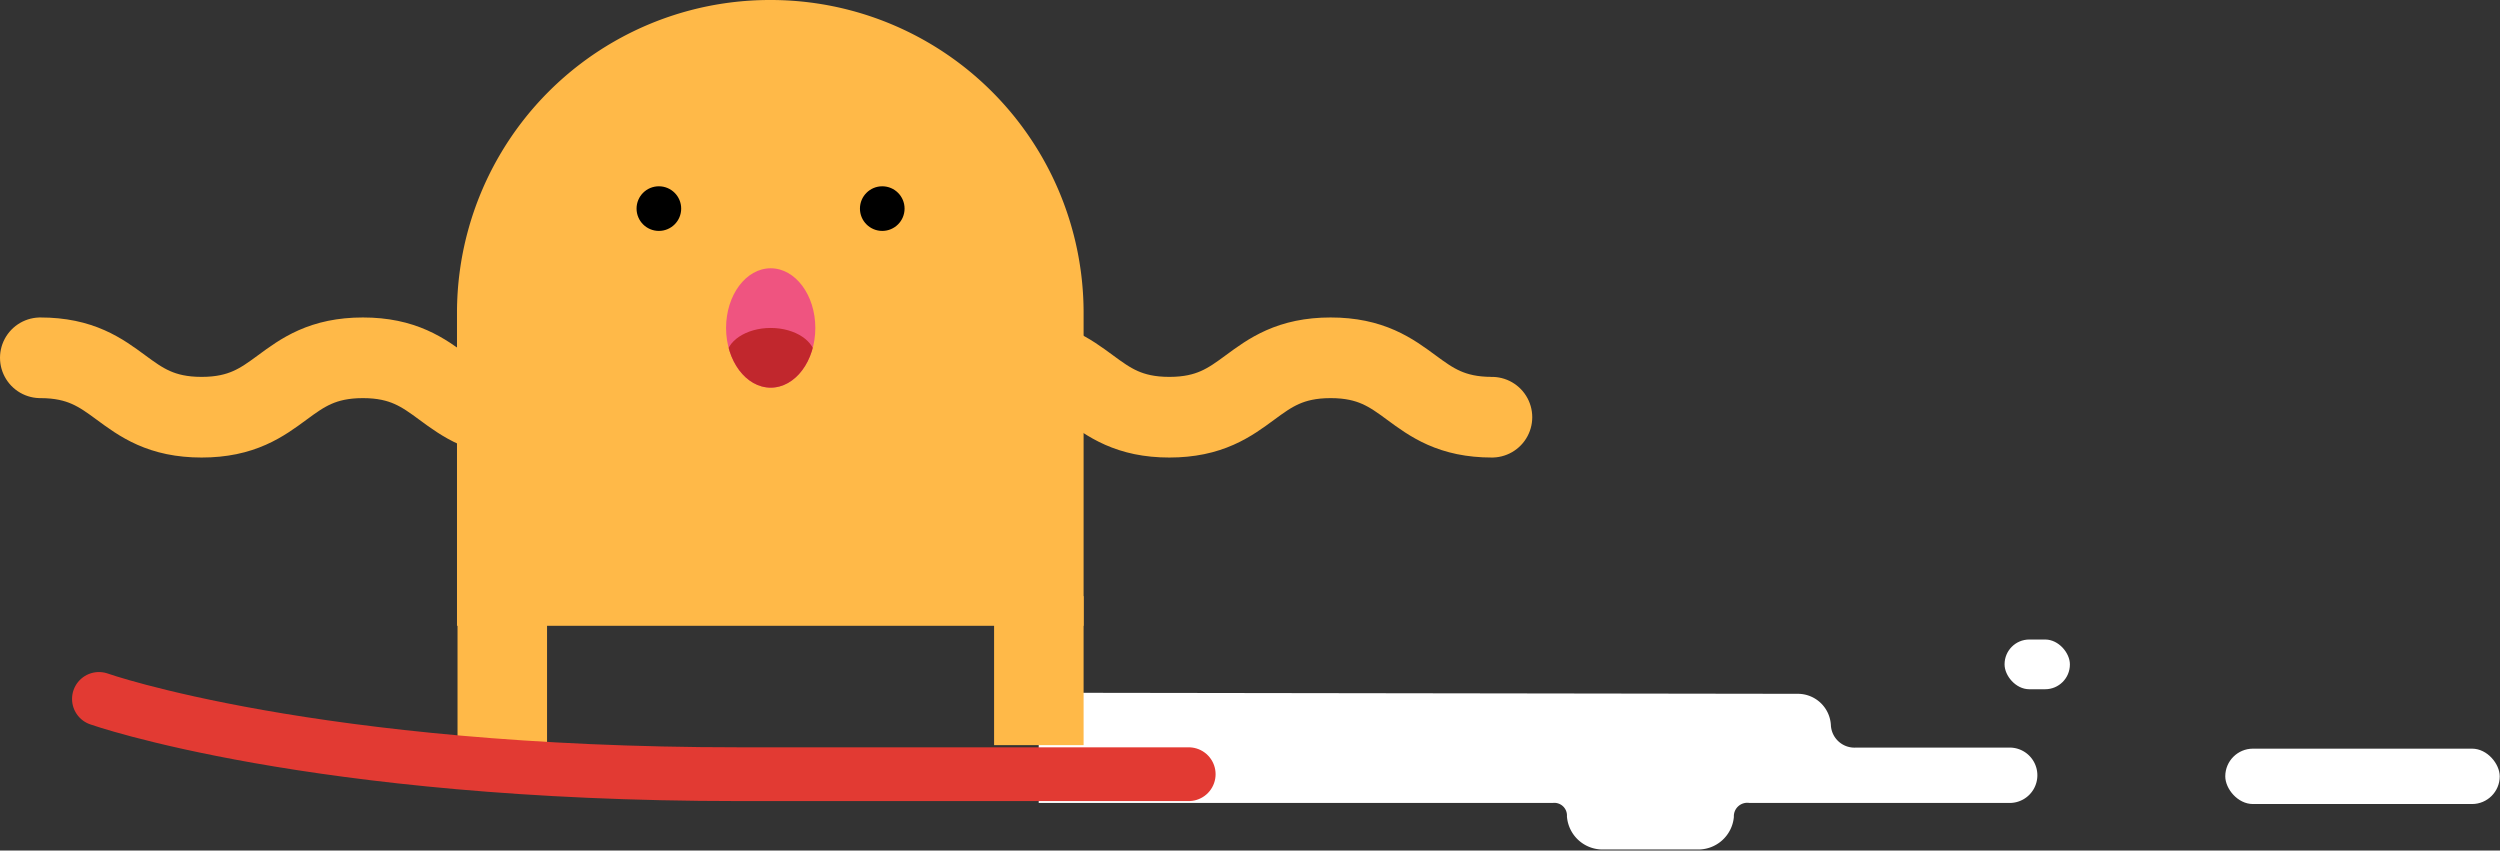
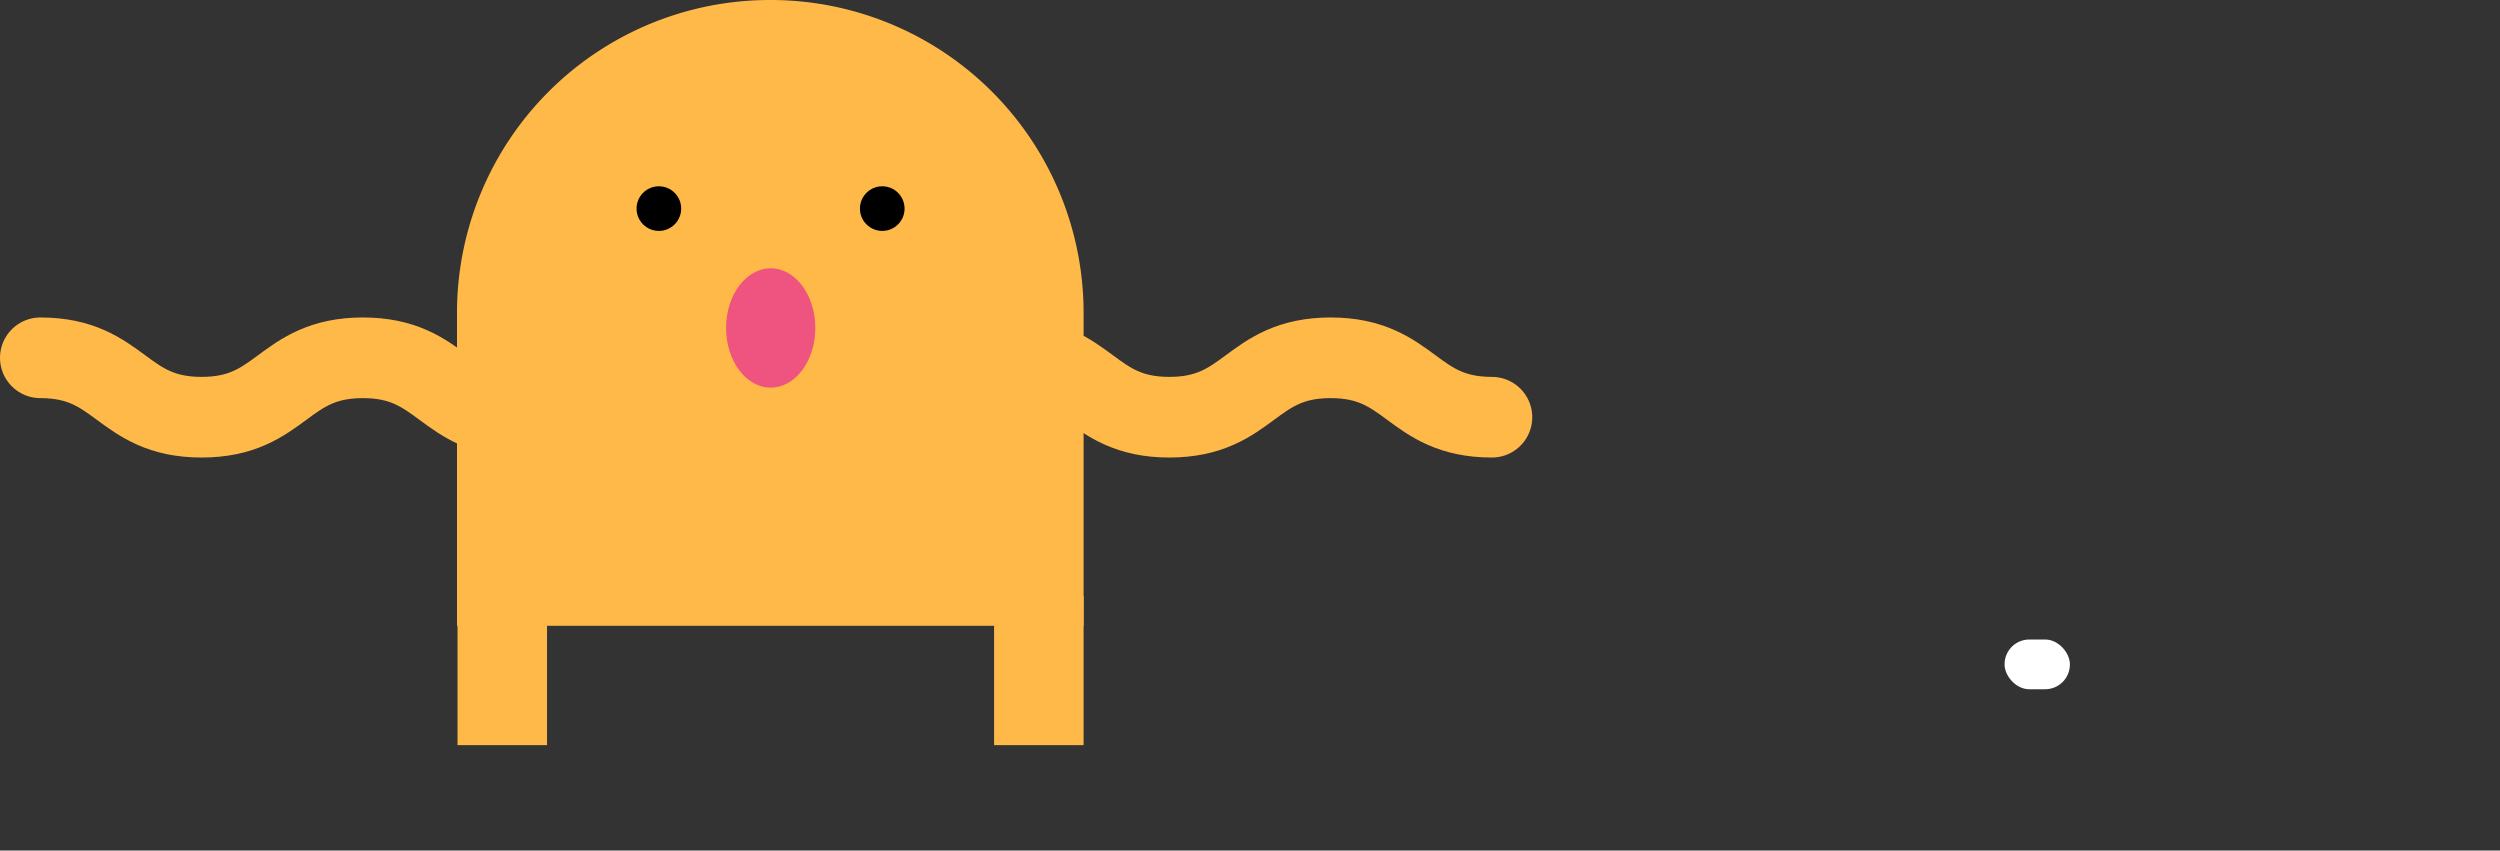
<svg xmlns="http://www.w3.org/2000/svg" viewBox="0 0 93 31.64">
  <rect x="0" y="0" width="93" height="31.64" fill="#333333" stroke="none" />
  <defs>
    <clipPath id="boat3-a">
      <ellipse cx="28.67" cy="12.2" rx="1.66" ry="2.22" fill="#ef5480" />
    </clipPath>
  </defs>
  <g>
    <g>
-       <rect x="82.79" y="27.85" width="10.21" height="2.06" rx="1.03" ry="1.03" transform="translate(175.78 57.76) rotate(-180)" fill="#fff" />
-       <path d="M66.88,25.81A1.23,1.23,0,0,1,68.11,27a.88.88,0,0,0,.94.81h5.71a1,1,0,1,1,0,2.06H65.08a.5.5,0,0,0-.58.52,1.33,1.33,0,0,1-1.38,1.21H59.68a1.33,1.33,0,0,1-1.39-1.23.47.47,0,0,0-.53-.5H38.64v-4.1Z" fill="#fff" />
      <rect x="74.57" y="23.8" width="2.43" height="1.85" rx="0.92" ry="0.92" transform="translate(151.57 49.44) rotate(-180)" fill="#fff" />
    </g>
    <g>
      <g>
        <polyline points="20.35 22.18 20.35 27.72 17.02 27.72 17.02 21.45" fill="#ffb948" />
        <path d="M1.5,13.31c3,0,3,2.21,6,2.21s3-2.21,6-2.21,3,2.21,6,2.21,3-2.21,6-2.21,3,2.21,6,2.21,3-2.21,6-2.21,3,2.21,6,2.21,3-2.21,6-2.21,3,2.21,6,2.21" fill="none" stroke="#ffb948" stroke-linecap="round" stroke-miterlimit="10" stroke-width="3" />
        <path d="M28.67,0h0A11.64,11.64,0,0,1,40.31,11.64V23.28a0,0,0,0,1,0,0H17a0,0,0,0,1,0,0V11.64A11.64,11.64,0,0,1,28.67,0Z" fill="#ffb948" />
        <circle cx="24.51" cy="7.76" r="0.83" />
        <circle cx="32.82" cy="7.76" r="0.83" />
        <g>
          <ellipse cx="28.67" cy="12.2" rx="1.66" ry="2.22" fill="#ef5480" />
          <g clip-path="url(#boat3-a)">
-             <ellipse cx="28.67" cy="13.31" rx="1.66" ry="1.11" fill="#c1272d" />
-           </g>
+             </g>
        </g>
        <polyline points="40.31 22.18 40.31 27.72 36.98 27.72 36.98 21.45" fill="#ffb948" />
      </g>
-       <path d="M3.68,26S11.6,28.8,27.49,28.8H44.22" fill="none" stroke="#e23a33" stroke-linecap="round" stroke-linejoin="round" stroke-width="2" />
    </g>
  </g>
</svg>